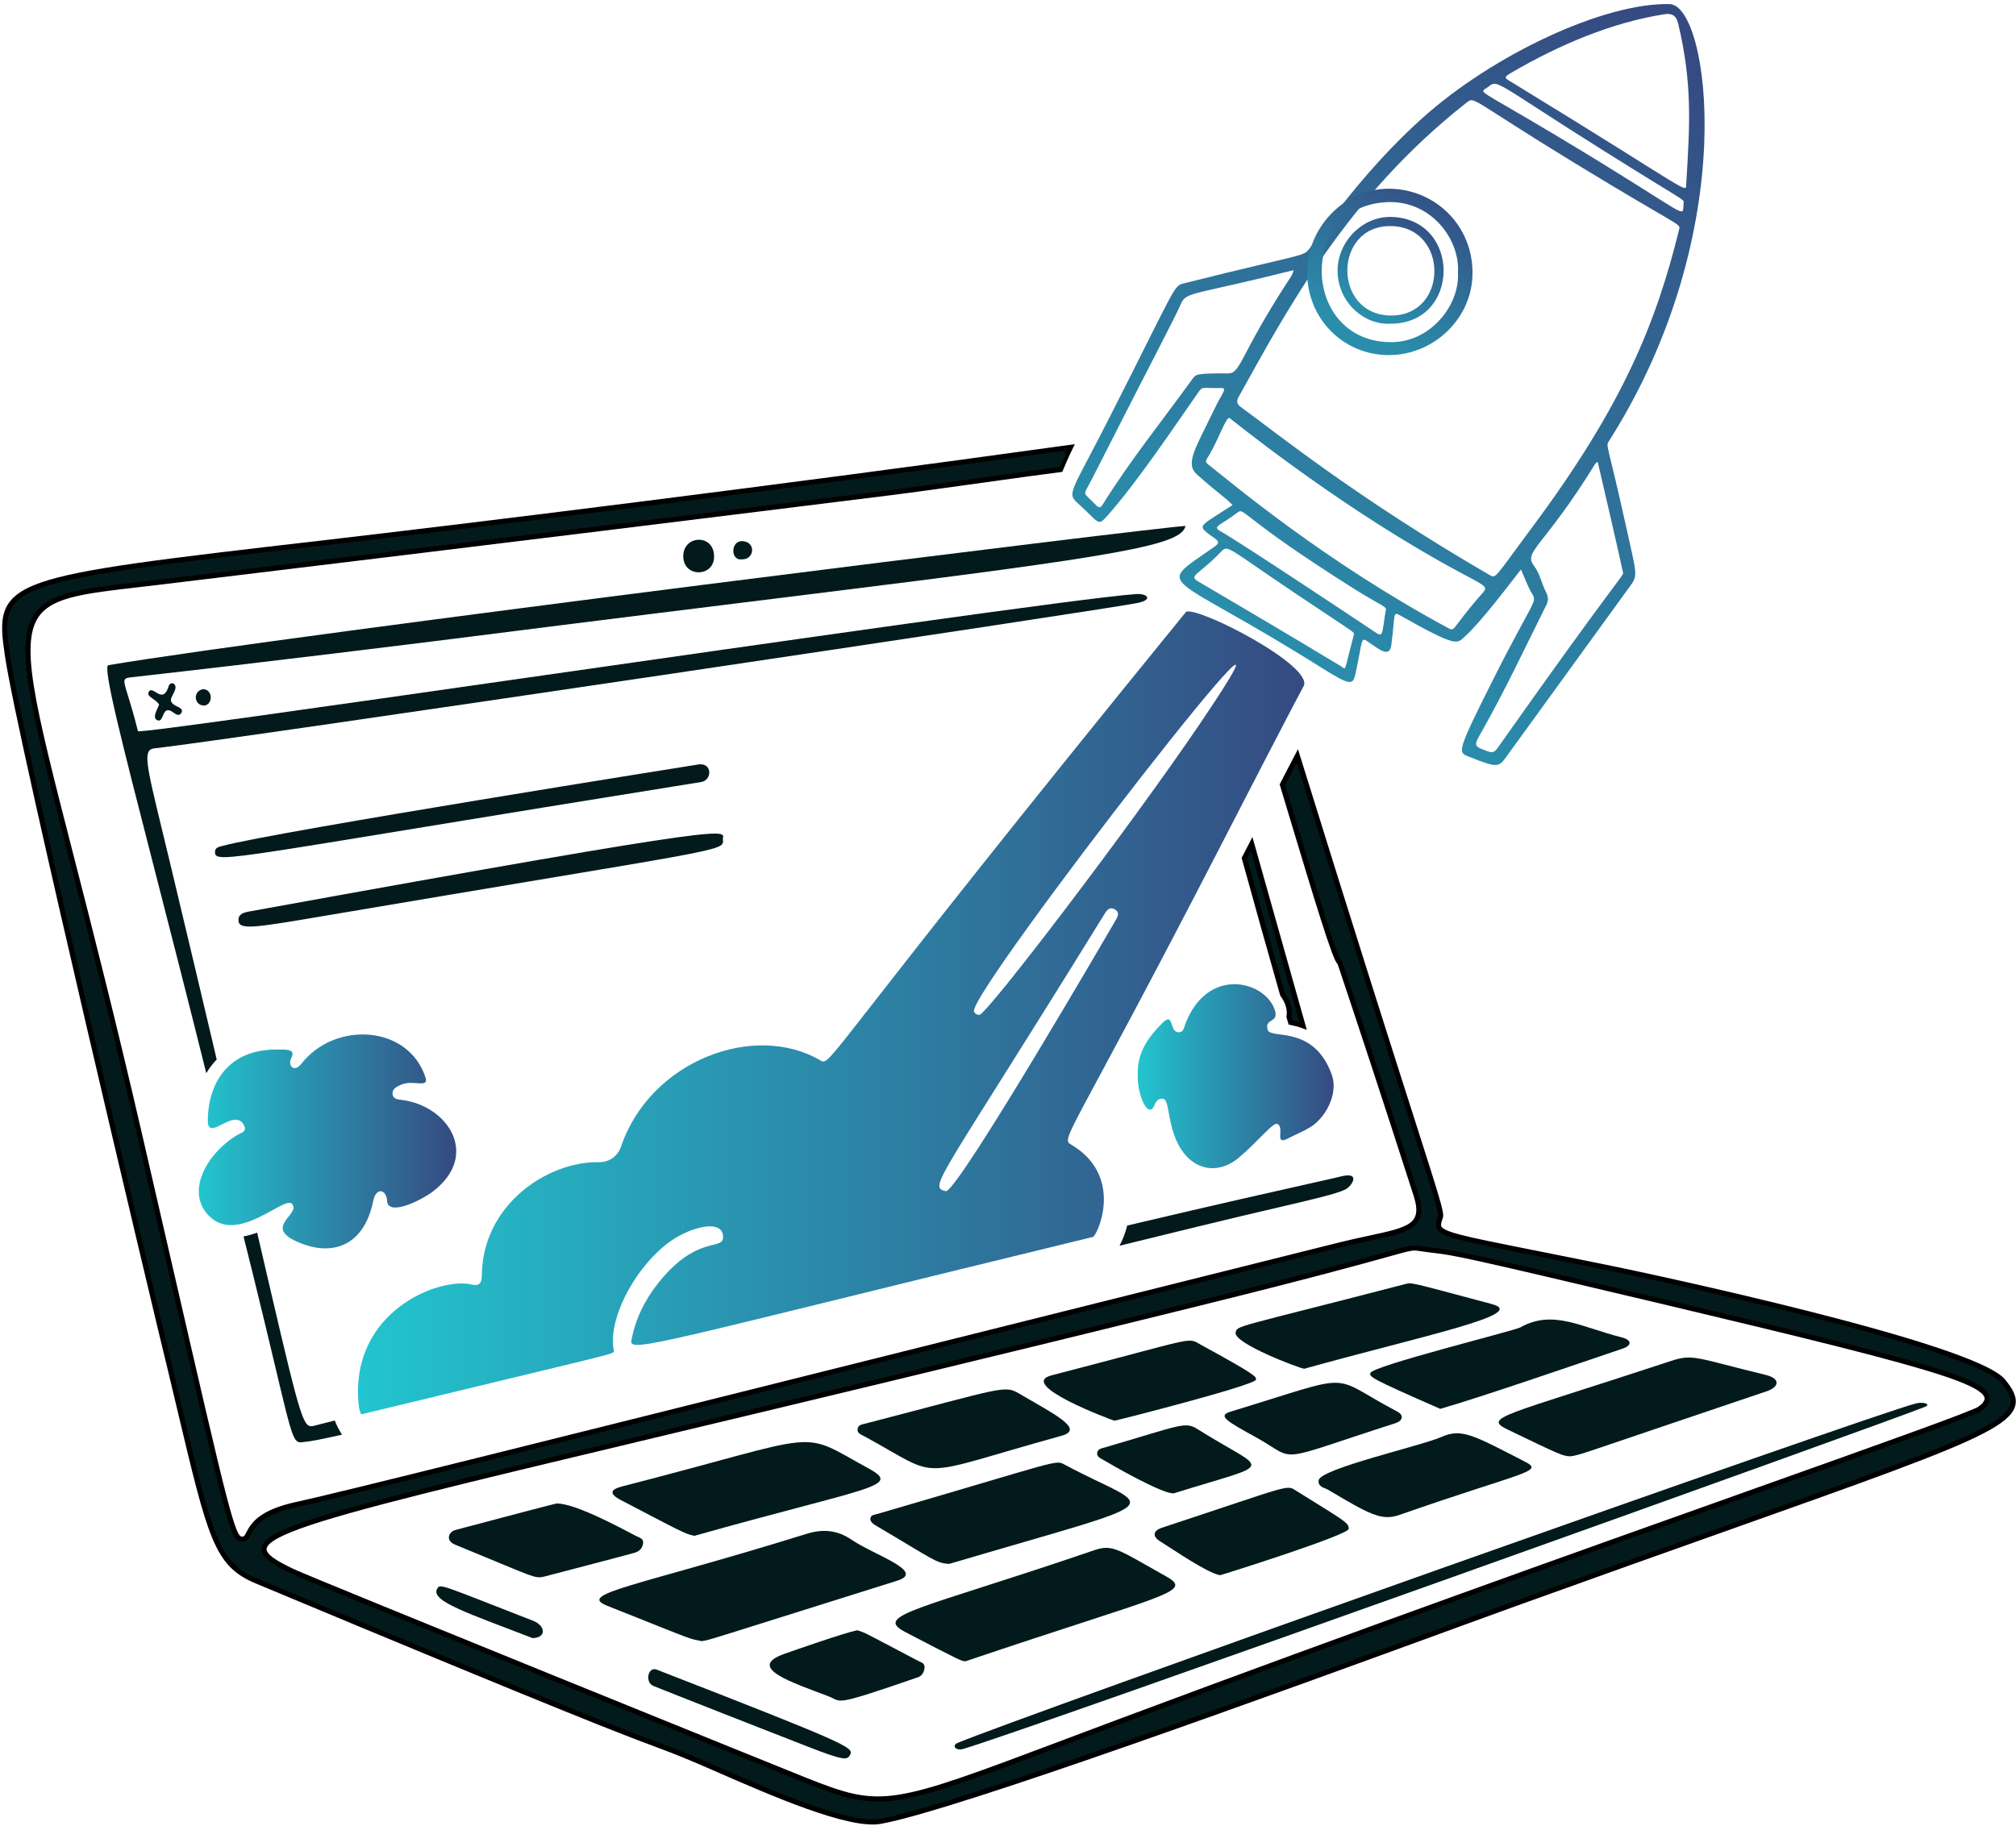
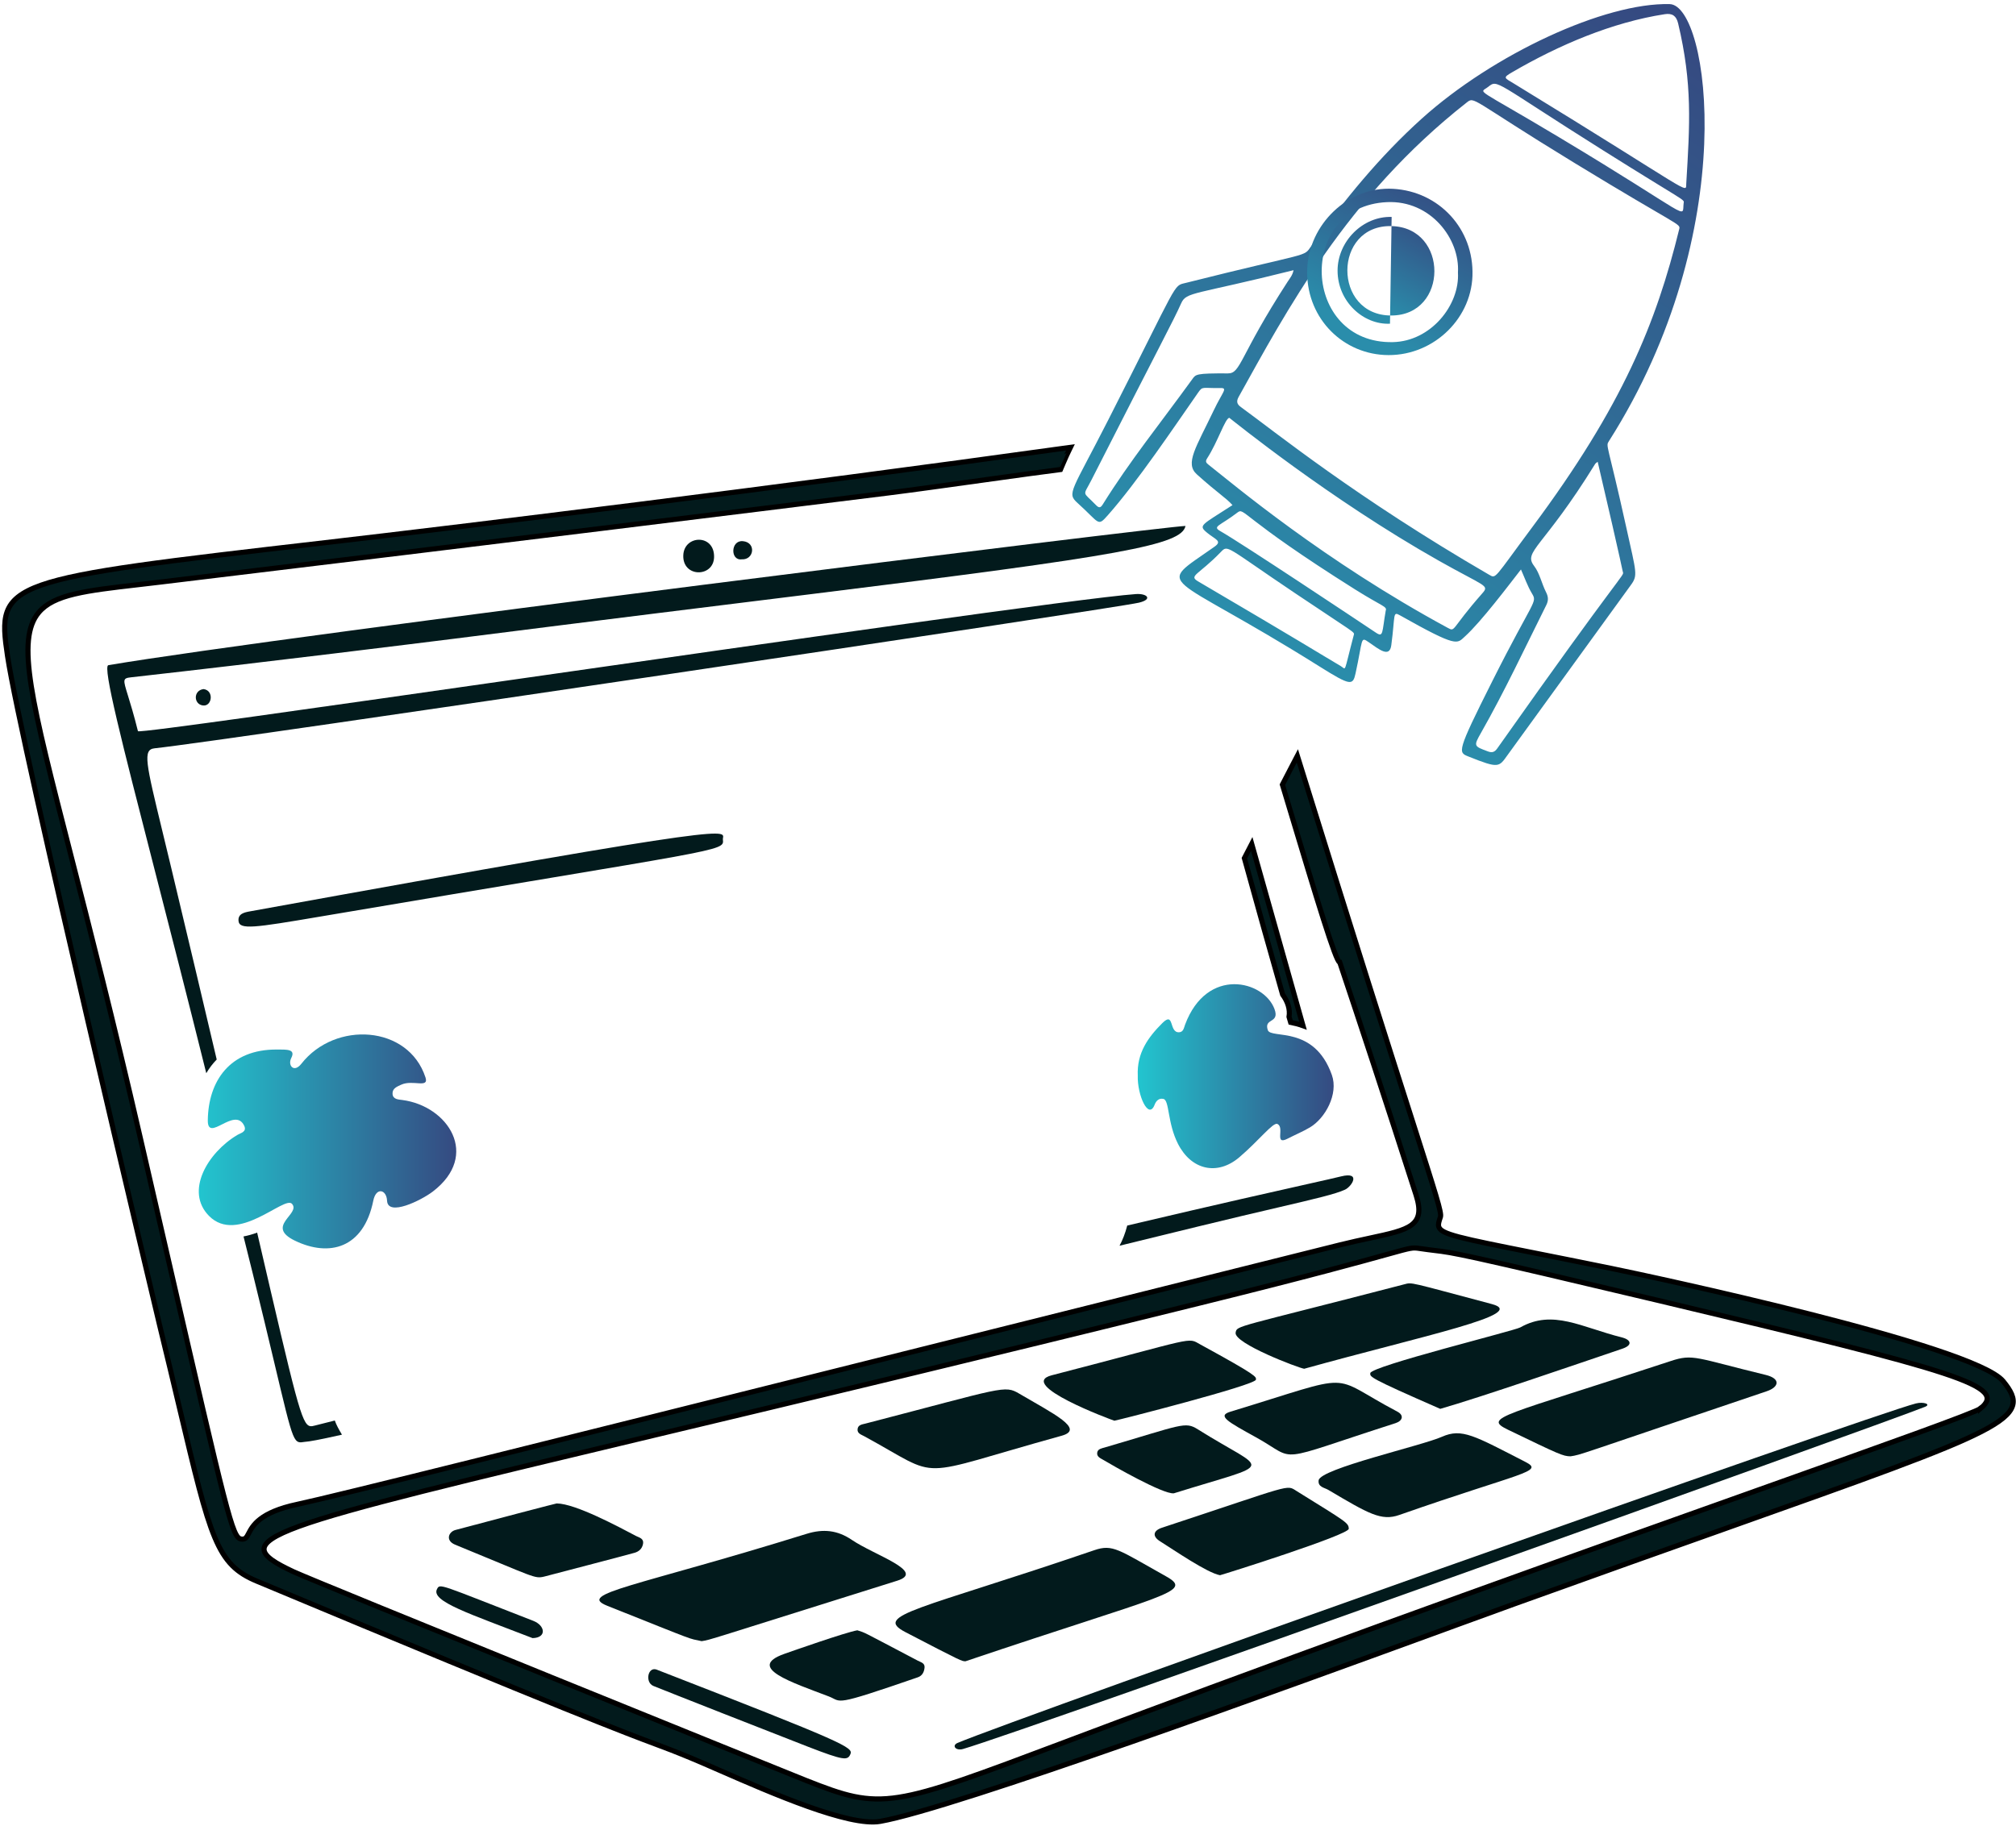
<svg xmlns="http://www.w3.org/2000/svg" width="394" height="357" viewBox="0 0 394 357" fill="none">
-   <path d="M42.016 166.603C41.998 165.673 42.767 165.557 43.512 165.357C54.037 162.537 136.432 149.455 136.487 149.446C139.246 149.031 139.208 152.525 137.037 152.875C44.815 167.675 42.063 169.035 42.016 166.601V166.603Z" fill="#021A1C" />
  <path d="M46.619 180.054C46.462 178.621 47.777 178.358 48.821 178.167C148.371 160.092 141.079 162.354 141.28 164.134C141.548 166.502 141.584 165.782 62.43 179.207C49.679 181.37 46.806 181.797 46.617 180.051L46.619 180.054Z" fill="#021A1C" />
  <path d="M139.557 108.891C139.485 112.932 133.349 112.941 133.541 108.532C133.715 104.546 139.637 104.35 139.557 108.891Z" fill="#021A1C" />
-   <path d="M31.096 137.775C30.564 136.633 28.608 136.295 29.041 135.316C29.768 133.673 31.78 137.98 32.958 134.165C33.284 133.107 34.561 133.575 34.257 134.701C33.845 136.229 32.356 137.042 34.65 138.125C35.061 138.32 35.821 138.64 35.477 139.308C35.095 140.05 34.451 139.716 33.937 139.326C31.505 137.473 32.178 141.485 30.722 140.781C29.833 140.35 30.423 139.29 31.093 137.778L31.096 137.775Z" fill="#021A1C" />
  <path d="M144.95 109.342C142.704 109.637 142.771 105.582 145.178 105.791C147.85 106.023 147.385 109.501 144.95 109.342Z" fill="#021A1C" />
  <path d="M39.774 134.709C41.869 134.959 41.462 138.11 39.689 137.915C37.823 137.708 37.738 134.97 39.774 134.709Z" fill="#021A1C" />
  <path d="M137.123 320.829C134.219 320.18 136.984 321.217 118.664 313.907C112.662 311.512 124.166 310.242 157.644 299.846C160.908 298.834 163.678 299.131 166.483 301.034C170.936 304.051 181.02 307.234 175.349 309.012C137.306 320.938 139.114 320.498 137.123 320.831V320.829Z" fill="#021A1C" />
  <path d="M188.697 324.762C187.946 324.74 188.254 324.948 176.956 319.066C170.511 315.71 179.538 314.77 213.855 303.051C217.49 301.809 218.534 302.924 227.847 308.136C233.437 311.267 227.949 311.501 188.697 324.76V324.762Z" fill="#021A1C" />
-   <path d="M135.729 300.233C133.961 299.924 133.025 299.352 121.353 293.256C118.892 291.971 119.361 291.154 121.577 290.584C162.193 280.138 155.574 279.305 169.914 287.16C176.328 290.675 169.481 290.716 135.729 300.233Z" fill="#021A1C" />
-   <path d="M185.549 305.718C182.954 305.632 182.43 304.853 171.074 298.172C170.565 297.872 170.1 297.454 170.1 296.934C170.1 296.144 170.933 296.117 171.47 295.962C207.832 285.371 206.167 285.303 208.159 286.37C225.638 295.74 230.779 292.337 185.551 305.714L185.549 305.718Z" fill="#021A1C" />
  <path d="M306.935 284.694C305.462 284.671 304.876 284.401 294.748 279.513C289.626 277.04 293.621 276.934 326.511 266.072C330.955 264.603 331.391 265.461 345.081 268.781C348.039 269.498 347.726 271.149 345.287 271.973C307 284.893 309.222 284.324 306.935 284.696V284.694Z" fill="#021A1C" />
  <path d="M376.217 275.02C368.408 278.172 199.921 338.527 188.213 341.908C186.774 342.323 185.956 341.231 187.143 340.725C197.683 336.229 365.88 276.508 374.437 274.36C375.939 273.983 377.471 274.514 376.217 275.02Z" fill="#021A1C" />
  <path d="M254.883 267.577C253.803 267.431 241.081 262.611 241.488 260.505C241.763 259.067 241.324 259.676 274.429 251.074C276.055 250.651 275.14 250.569 291.558 254.933C298.962 256.902 278.346 261.052 254.883 267.579V267.577Z" fill="#021A1C" />
  <path d="M281.473 275.415C267.428 269.278 267.752 269.174 267.804 268.438C267.897 267.083 295.946 260.156 297.115 259.497C303.513 255.897 309.035 259.466 316.997 261.457C318.667 261.874 319.217 262.928 317.069 263.657C308.192 266.665 289.186 273.217 281.473 275.417V275.415Z" fill="#021A1C" />
  <path d="M199.25 272.474C205.775 276.318 212.131 279.383 207.49 280.67C177.763 288.904 184.634 289.329 168.899 280.765C168.313 280.447 167.511 280.229 167.6 279.378C167.69 278.527 168.49 278.465 169.14 278.295C196.368 271.23 196.263 270.714 199.248 272.472L199.25 272.474Z" fill="#021A1C" />
  <path d="M259.579 291.247C258.857 290.82 257.529 290.702 257.712 289.383C258.028 287.105 277.85 282.633 281.789 280.882C285.727 279.132 288.135 280.673 298.116 285.786C301.93 287.741 297.383 287.775 273.477 296.16C269.949 297.397 267.511 295.939 259.579 291.247Z" fill="#021A1C" />
  <path d="M217.789 277.735C217.101 277.531 198.629 270.643 205.544 268.854C234.307 261.411 231.924 261.371 234.609 262.84C245.883 269.004 245.498 269.135 245.453 269.712C245.373 270.774 218.509 277.636 217.789 277.735Z" fill="#021A1C" />
  <path d="M238.436 307.939C235.944 307.494 229.459 303.028 226.704 301.298C225.155 300.324 225.37 299.218 227.102 298.649C252.929 290.135 251.321 290.185 253.403 291.481C263.062 297.495 263.59 297.681 263.594 298.867C263.599 300.052 239.514 307.662 238.436 307.939Z" fill="#021A1C" />
  <path d="M108.816 293.906C112.491 293.947 120.886 298.47 124.359 300.293C124.932 300.592 125.88 300.738 125.663 301.852C125.479 302.792 124.849 303.303 124.055 303.544C122.978 303.869 106.413 308.194 106.355 308.207C104.415 308.657 104.576 308.364 88.945 301.966C87.011 301.174 87.651 299.457 89.017 299.094C110.044 293.498 108.868 293.904 108.816 293.908V293.906Z" fill="#021A1C" />
  <path d="M273.091 275.958C274.457 276.675 274.106 277.772 272.746 278.208C248.266 286.07 253.899 285.641 245.467 280.98C239.93 277.922 237.822 276.775 240.468 275.972C265.859 268.248 259.164 268.627 273.093 275.958H273.091Z" fill="#021A1C" />
  <path d="M167.549 318.705C169.371 319.318 167.661 318.492 179.384 324.651C179.969 324.96 180.779 325.105 180.691 326.002C180.609 326.847 180.258 327.591 179.37 327.898C162.405 333.751 164.667 332.661 161.965 331.63C154.76 328.881 145.764 325.997 153.255 323.325C154.706 322.808 165.287 319.093 167.551 318.707L167.549 318.705Z" fill="#021A1C" />
  <path d="M229.398 291.931C227.254 292.117 217.496 286.511 215.638 285.403C215.075 285.067 214.282 284.781 214.443 283.93C214.572 283.244 215.31 283.14 215.884 282.972C231.101 278.511 231.58 277.836 234.115 279.43C247.749 288.012 249.843 285.553 229.398 291.931Z" fill="#021A1C" />
  <path d="M128.287 326.374C165.441 340.82 166.769 341.601 166.196 342.925C165.658 344.169 164.963 344.201 157.943 341.479C151.999 339.174 130.123 330.581 127.69 329.582C126.047 328.908 126.571 325.822 128.285 326.372L128.287 326.374Z" fill="#021A1C" />
  <path d="M104.082 320.233C91.782 315.461 84.175 313.056 85.404 310.659C86.003 309.49 85.748 309.676 104.225 316.859C106.574 317.772 106.891 320.174 104.082 320.233Z" fill="#021A1C" />
  <path fill-rule="evenodd" clip-rule="evenodd" d="M255.645 231.448C258.841 230.73 260.851 230.281 262.098 229.972H262.101C266.075 228.987 264.189 231.95 262.87 232.563C261.01 233.425 257.111 234.336 249.741 236.057C245.677 237.006 240.557 238.202 234.144 239.771L220.043 243.222C219.627 243.324 219.211 243.426 218.797 243.528C219.388 242.436 219.917 241.09 220.304 239.58C238.693 235.244 249.421 232.842 255.645 231.448ZM65.433 277.697C64.147 278.022 62.853 278.349 61.55 278.678C61.204 278.767 60.908 278.842 60.63 278.796C58.936 278.533 57.902 273.888 50.257 240.963C49.334 241.306 48.444 241.551 47.593 241.712C48.422 245.095 49.073 247.667 49.307 248.598C49.356 248.791 49.387 248.914 49.398 248.957C56.28 276.93 56.761 281.439 58.384 281.913C58.702 282.007 59.064 281.943 59.527 281.873C60.454 281.811 62.215 281.502 66.831 280.465C66.185 279.373 65.742 278.574 65.433 277.697ZM40.314 209.8C40.91 208.787 41.599 207.9 42.353 207.123C39.811 196.316 36.87 183.895 33.457 169.621C32.833 167.013 32.27 164.69 31.769 162.624C28.47 149.006 27.87 146.532 30.222 146.284C43.344 144.913 217.848 118.945 222.583 117.817C225.357 117.156 224.195 115.978 221.993 116.134C211.976 116.845 151.579 125.529 103.255 132.445C62.734 138.245 27.062 143.35 26.96 142.938C26.156 139.702 25.472 137.486 25 135.959C24.026 132.806 23.96 132.592 25.621 132.406C52.842 129.35 83.188 125.558 88.206 124.93C88.673 124.872 88.92 124.841 88.925 124.841C117.821 121.177 140.627 118.359 158.629 116.134C219.656 108.593 230.911 106.533 231.689 102.818C228.05 102.818 54.761 124.35 21.18 130.033C20.001 130.232 23.797 145.015 30.18 169.878C33.094 181.227 36.548 194.677 40.314 209.8Z" fill="#021A1C" />
  <path d="M209.194 87.455C151.124 95.523 91.668 102.83 63.502 106.091L63.501 106.091C0.587 113.377 -0.726 113.529 1.472 128.24C4.027 145.354 31.182 259.009 31.195 259.063C32.694 265.196 33.961 270.533 35.067 275.19C41.169 300.883 42.34 305.815 50.194 309.098C112.087 334.962 122.248 338.762 128.091 340.947L128.107 340.953L128.119 340.957C130.234 341.747 131.791 342.329 135.055 343.68C136.61 344.325 138.528 345.162 140.674 346.1L140.702 346.112C150.8 350.523 165.92 357.128 172.021 356.058C186.443 353.526 251.93 329.615 283.278 318.168L283.282 318.165L283.289 318.163L283.338 318.145L283.345 318.143L284.991 317.542C289.624 315.85 293.407 314.469 296.029 313.525C312.089 307.738 325.66 302.918 337.092 298.858L337.097 298.856L337.106 298.853C392.37 279.226 397.548 277.387 391.479 270C385.71 262.977 321.86 249.38 314.939 247.968C309.062 246.769 304.182 245.795 300.133 244.989C285.104 241.995 281.557 241.286 281.172 239.758C281.051 239.286 281.235 238.737 281.476 238.015L281.514 237.899C281.778 237.104 280.756 233.905 275.941 218.839C271.803 205.901 264.871 184.207 253.551 147.766L253.377 148.098C252.981 148.856 252.563 149.657 252.124 150.501C251.939 150.86 251.753 151.219 251.566 151.578C251.254 152.18 250.94 152.785 250.627 153.392C251.008 154.652 251.383 155.9 251.754 157.131L252.095 158.266L252.11 158.315C257.158 175.083 261.141 188.316 261.833 188.117C265.718 199.707 270.623 214.542 276.746 233.603C278.697 239.678 275.399 240.387 267.731 242.035L267.728 242.036H267.726L267.665 242.049C265.939 242.42 263.992 242.839 261.833 243.377C228.639 251.664 197.814 259.381 170.684 266.174H170.679L170.627 266.187C108.071 281.848 65.162 292.59 58.11 294.079C50.756 295.634 49.382 298.263 48.6 299.76C48.195 300.534 47.949 301.004 47.114 300.865H47.112C45.398 300.579 44.437 296.404 32.626 245.057L32.448 244.284C30.949 237.768 29.277 230.5 27.41 222.399C22.058 199.173 17.426 181.119 13.816 167.048L13.814 167.041C6.114 137.026 3.059 125.12 7.563 119.738C10.524 116.199 16.752 115.48 27.075 114.289C28.476 114.127 29.952 113.956 31.506 113.769C100.299 105.472 144.692 99.957 173.482 96.381L173.498 96.379C177.836 95.84 185.495 94.774 192.582 93.787C198.775 92.925 204.532 92.124 207.255 91.788C207.834 90.426 207.837 90.42 207.839 90.42C207.842 90.42 207.845 90.426 208.441 89.052C208.635 88.658 208.726 88.456 208.817 88.254C208.909 88.051 209 87.849 209.194 87.455ZM250.671 194.426C248.358 186.341 245.774 177.092 243.196 167.765L244.633 164.984L254.653 200.518C253.801 200.209 252.981 200.007 252.238 199.861C252.17 199.63 252.103 199.398 252.035 199.164C251.999 199.038 251.962 198.912 251.926 198.785C252.171 197.319 251.675 195.795 250.671 194.426ZM341.968 291.868L341.966 291.87C310.041 303.236 264.974 319.282 219.406 336.326C216.135 337.55 213.099 338.692 210.274 339.755C209.625 340 208.986 340.24 208.358 340.476L208.341 340.483C174.022 353.411 172.476 353.993 157.533 348.059C153.889 346.613 61.77 309.32 57.33 307.245C43.417 300.737 50.426 299.063 128.799 280.347L128.843 280.337L128.848 280.334L128.938 280.313C155.356 274.004 189.87 265.762 234.404 254.752C256.04 249.404 266.056 246.62 271.05 245.232L271.059 245.23C275.995 243.856 276.022 243.85 277.524 244.074C278.727 244.253 279.548 244.352 280.271 244.44L280.385 244.454L280.388 244.454C284.077 244.892 285.547 245.066 323.981 254.198C383.186 268.265 392.342 270.983 387.089 275.331V275.328C386.081 276.161 368.595 282.389 341.968 291.868Z" fill="#021A1C" />
  <path d="M209.194 87.455C151.124 95.523 91.668 102.83 63.502 106.091L63.501 106.091C0.587 113.377 -0.726 113.529 1.472 128.24C4.027 145.354 31.182 259.009 31.195 259.063C32.694 265.196 33.961 270.533 35.067 275.19C41.169 300.883 42.34 305.815 50.194 309.098C112.087 334.962 122.248 338.762 128.091 340.947L128.107 340.953L128.119 340.957C130.234 341.747 131.791 342.329 135.055 343.68C136.61 344.325 138.528 345.162 140.674 346.1L140.702 346.112C150.8 350.523 165.92 357.128 172.021 356.058C186.443 353.526 251.93 329.615 283.278 318.168L283.282 318.165L283.289 318.163L283.338 318.145L283.345 318.143L284.991 317.542C289.624 315.85 293.407 314.469 296.029 313.525C312.089 307.738 325.66 302.918 337.092 298.858L337.097 298.856L337.106 298.853C392.37 279.226 397.548 277.387 391.479 270C385.71 262.977 321.86 249.38 314.939 247.968C309.062 246.769 304.182 245.795 300.133 244.989C285.104 241.995 281.557 241.286 281.172 239.758C281.051 239.286 281.235 238.737 281.476 238.015L281.514 237.899C281.778 237.104 280.756 233.905 275.941 218.839C271.803 205.901 264.871 184.207 253.551 147.766L253.377 148.098C252.981 148.856 252.563 149.657 252.124 150.501C251.939 150.86 251.753 151.219 251.566 151.578C251.254 152.18 250.94 152.785 250.627 153.392C251.008 154.652 251.383 155.9 251.754 157.131L252.095 158.266L252.11 158.315C257.158 175.083 261.141 188.316 261.833 188.117C265.718 199.707 270.623 214.542 276.746 233.603C278.697 239.678 275.399 240.387 267.731 242.035L267.728 242.036H267.726L267.665 242.049C265.939 242.42 263.992 242.839 261.833 243.377C228.639 251.664 197.814 259.381 170.684 266.174H170.679L170.627 266.187C108.071 281.848 65.162 292.59 58.11 294.079C50.756 295.634 49.382 298.263 48.6 299.76C48.195 300.534 47.949 301.004 47.114 300.865H47.112C45.398 300.579 44.437 296.404 32.626 245.057L32.448 244.284C30.949 237.768 29.277 230.5 27.41 222.399C22.058 199.173 17.426 181.119 13.816 167.048L13.814 167.041C6.114 137.026 3.059 125.12 7.563 119.738C10.524 116.199 16.752 115.48 27.075 114.289C28.476 114.127 29.952 113.956 31.506 113.769C100.299 105.472 144.692 99.957 173.482 96.381L173.498 96.379C177.836 95.84 185.495 94.774 192.582 93.787C198.775 92.925 204.532 92.124 207.255 91.788C207.834 90.426 207.837 90.42 207.839 90.42C207.842 90.42 207.845 90.426 208.441 89.052C208.635 88.658 208.726 88.456 208.817 88.254C208.909 88.051 209 87.849 209.194 87.455ZM250.671 194.426C248.358 186.341 245.774 177.092 243.196 167.765L244.633 164.984L254.653 200.518C253.801 200.209 252.981 200.007 252.238 199.861C252.17 199.63 252.103 199.398 252.035 199.164C251.999 199.038 251.962 198.912 251.926 198.785C252.171 197.319 251.675 195.795 250.671 194.426ZM341.968 291.868L341.966 291.87C310.041 303.236 264.974 319.282 219.406 336.326C216.135 337.55 213.099 338.692 210.274 339.755C209.625 340 208.986 340.24 208.358 340.476L208.341 340.483C174.022 353.411 172.476 353.993 157.533 348.059C153.889 346.613 61.77 309.32 57.33 307.245C43.417 300.737 50.426 299.063 128.799 280.347L128.843 280.337L128.848 280.334L128.938 280.313C155.356 274.004 189.87 265.762 234.404 254.752C256.04 249.404 266.056 246.62 271.05 245.232L271.059 245.23C275.995 243.856 276.022 243.85 277.524 244.074C278.727 244.253 279.548 244.352 280.271 244.44L280.385 244.454L280.388 244.454C284.077 244.892 285.547 245.066 323.981 254.198C383.186 268.265 392.342 270.983 387.089 275.331V275.328C386.081 276.161 368.595 282.389 341.968 291.868Z" stroke="black" />
-   <path d="M231.824 119.576C161.532 205.898 162.428 208.549 160.401 207.342C147.596 199.718 127.09 207.224 121.349 224.21C120.723 226.061 118.973 227.235 117.048 227.196C106.977 227.001 94.217 235.574 94.164 249.432C94.159 250.869 93.598 251.453 92.199 251.114C85.904 249.591 68.543 256.298 70.056 274.174C70.146 275.23 70.302 275.984 70.597 276.492C120.073 264.509 120.113 264.721 119.983 264.123C118.711 258.339 123.558 248.605 130.126 243.318C134.143 240.085 140.836 238.16 141.292 241.445C141.768 244.873 136.597 240.866 128.666 250.794C126.019 254.107 124.17 257.85 123.397 262.066C122.928 264.632 129.241 262.325 213.681 241.788C215.136 240.155 219.118 229.575 209.425 223.811C207.151 222.46 208.66 223.418 238.964 164.582C241.251 160.141 252.285 138.718 254.769 134.154C256.886 130.263 234.601 118.704 231.822 119.572L231.824 119.576ZM217.886 180.161C217.841 180.238 187.428 232.631 184.877 232.876C181.282 232.014 183.288 231.451 215.684 178.958C216.185 178.147 216.694 177.146 217.823 177.752C219.035 178.404 218.346 179.344 217.886 180.161ZM234.397 141.651C221.103 161.26 193.014 198.172 191.407 198.403C190.897 198.385 190.519 198.185 190.358 197.736C189.075 194.133 264.659 97.016 234.395 141.653L234.397 141.651Z" fill="url(#paint0_linear_1444_18912)" />
  <path d="M222.364 210.272C222.158 205.84 224.387 202.775 227.161 200.007C229.56 197.617 228.402 201.883 230.42 201.799C231.292 201.762 231.368 200.95 231.607 200.312C235.875 188.883 247.017 191.662 249.084 197.262C250.153 200.155 246.943 198.954 247.777 201.381C248.391 203.168 256.819 200.332 260.295 210.145C261.619 213.882 258.983 218.631 256.012 220.391C254.615 221.217 253.101 221.844 251.653 222.591C248.93 223.996 251.157 220.377 249.634 219.719C248.798 219.355 246.033 222.97 242.221 226.223C237.907 229.906 232.819 228.714 230.226 223.619C228.127 219.496 228.569 215.101 227.376 214.828C226.499 214.629 225.947 215.201 225.657 215.957C224.47 219.042 222.245 214.088 222.362 210.274L222.364 210.272Z" fill="url(#paint1_linear_1444_18912)" />
  <path d="M54.151 205.169C56.044 205.187 57.831 205.056 56.921 206.838C56.188 208.28 57.451 209.803 58.899 207.953C65.505 199.516 79.812 200.392 83.154 210.625C83.876 212.834 80.679 211.006 78.419 212.044C77.597 212.421 76.647 212.77 76.718 213.849C76.79 214.927 77.869 214.939 78.612 215.036C87.551 216.199 93.904 225.832 84.574 232.945C82.331 234.654 75.797 237.89 75.645 234.727C75.538 232.513 73.501 232.019 72.956 234.713C71.06 244.095 64.307 245.761 57.65 242.546C51.732 239.688 58.87 237.315 57.059 235.329C55.568 233.694 46.434 243.373 40.839 237.688C36.113 232.886 40.562 225.364 46.349 221.893C47.053 221.47 48.31 221.264 47.711 220.038C45.842 216.224 40.553 223.521 40.613 218.989C40.714 211.356 44.901 205.087 54.156 205.174L54.151 205.169Z" fill="url(#paint2_linear_1444_18912)" />
  <path d="M314.456 86.216C340.573 45.142 334.001 1.005 326.327 0.803C313.655 0.469 291.853 10.586 277.864 23.191C269.661 30.582 262.694 39.112 256.266 48.108C254.643 50.381 256.534 49.07 231.709 55.312C229.19 55.946 230.555 54.642 216.627 82.026C209.457 96.12 208.439 96.384 210.566 98.304C214.957 102.267 214.472 103.02 216.463 100.776C222.25 94.256 229.582 83.298 234.149 76.763C235.077 75.435 234.893 75.921 238.575 75.859C240.005 75.835 238.922 76.626 237.22 80.199C233.749 87.487 231.525 90.592 233.904 92.728C238.224 96.608 239.435 97.166 240.877 98.743C234.767 102.701 234.114 102.668 235.936 104.165C237.533 105.478 238.937 105.757 237.369 106.866C225.431 115.303 227.319 111.092 257.825 130.256C263.978 134.121 264.399 134.041 264.925 131.637C266.396 124.909 265.839 124.389 267.493 125.539C269.555 126.972 271.575 128.649 271.91 126.132C272.7 120.189 272.147 119.468 273.594 120.286C284.934 126.68 284.716 125.85 286.31 124.412C289.469 121.563 295.006 114.208 297.25 111.326C297.997 112.999 298.54 114.579 299.378 115.981C300.51 117.882 299.825 116.885 291.622 133.217C284.637 147.127 284.947 147.07 287.007 147.897C292.987 150.296 292.927 149.97 294.651 147.579L318.688 114.427C320.139 112.455 319.818 112.095 317.866 103.245C314.147 86.377 313.762 87.306 314.456 86.216ZM295.631 14.063C304.675 8.804 315.052 4.366 325.355 2.774C326.815 2.548 327.615 3.085 327.97 4.579C330.78 16.415 330.257 24.276 329.556 35.896C329.433 37.936 331.252 37.969 296.008 16.419C293.963 15.168 293.598 15.245 295.631 14.063ZM290.836 16.983C292.781 15.453 291.885 15.929 313.402 29.455C329.215 39.397 329.219 38.947 329.051 39.665C328.657 42.879 331.307 42.787 304.684 26.822C287.9 16.757 289.092 18.355 290.836 16.983ZM233.017 74.127C226.794 82.722 220.795 90.126 215.524 98.602C215.123 99.246 214.816 99.38 214.219 98.763C211.475 95.925 211.636 97.129 213.306 93.839C227.3 66.297 229.129 63.105 230.854 59.276C231.879 57.002 233.364 57.701 252.808 52.819C252.609 53.818 252.062 54.435 251.641 55.084C242.142 69.738 242.546 73.007 239.983 72.995C233.682 72.964 233.708 73.17 233.015 74.127H233.017ZM264.589 124.101C262.536 131.857 263.167 130.883 262.052 130.223C257.329 127.43 255.023 125.911 234.161 113.66C232.234 112.528 234.216 112.438 238.575 107.933C240.034 106.424 239.416 106.775 253.187 116.017C264.79 123.804 264.743 123.515 264.589 124.101ZM270.823 119.363C270.073 123.718 270.387 124.672 268.884 123.667C264.952 121.041 242.893 106.346 238.462 103.808C236.871 102.895 238.453 102.797 241.828 100.206C243.265 99.104 242.233 101.012 264.85 115.239C270.086 118.533 271.14 118.551 270.823 119.363ZM289.685 116.003C283.424 123.107 284.501 123.581 282.916 122.724C258.741 109.641 241.019 94.645 236.165 90.825C235.712 90.469 235.534 90.202 235.905 89.628C238.012 86.375 239.457 81.713 240.261 81.686C240.93 82.182 259.761 97.504 281.185 109.606C290.303 114.757 291.133 114.359 289.685 116.003ZM291.045 112.366C264.882 97.172 249.231 84.443 242.53 79.588C241.754 79.027 241.567 78.503 242.088 77.569C251.213 61.181 263.078 38.566 286.576 20.099C288.272 18.765 287.087 19.264 307.697 31.845C328.306 44.427 328.457 43.672 328.179 44.801C323.71 63.018 317.204 79.234 299.451 103.069C291.936 113.157 292.424 113.165 291.047 112.365L291.045 112.366ZM292.607 146.327C292.126 147.006 291.633 147.205 290.811 146.9C288.028 145.867 287.964 145.867 289.448 143.254C294.067 135.13 298.022 126.66 302.196 118.302C302.639 117.416 302.625 116.689 302.158 115.773C301.3 114.098 300.929 112.089 299.823 110.639C297.63 107.763 301.575 107.186 311.773 90.661C311.837 90.557 311.969 90.494 312.246 90.272C317.275 111.814 317.072 111.571 317.179 111.847C317.455 112.567 316.999 111.77 292.607 146.327Z" fill="url(#paint3_linear_1444_18912)" />
  <path d="M272.269 36.912C281.232 37.417 288.091 44.756 287.772 53.926C287.467 62.717 279.625 69.898 270.513 69.392C261.91 68.915 255.1 61.706 255.48 52.494C255.832 43.965 263.314 36.409 272.267 36.912H272.269ZM284.935 53.27C285.347 46.701 279.596 39.123 271.069 39.515C253.328 40.33 254.44 67.231 272.199 66.883C279.652 66.738 285.316 59.62 284.935 53.27Z" fill="url(#paint4_linear_1444_18912)" />
-   <path d="M271.653 63.282C266.407 63.523 261.408 58.904 261.411 52.909C261.414 47.184 266.343 42.231 271.977 42.409C285.641 42.842 285.512 63.413 271.653 63.282ZM271.901 61.678C283.107 61.666 283.16 44.471 271.956 44.2C260.484 43.922 260.426 61.69 271.901 61.678Z" fill="url(#paint5_linear_1444_18912)" />
+   <path d="M271.653 63.282C266.407 63.523 261.408 58.904 261.411 52.909C261.414 47.184 266.343 42.231 271.977 42.409ZM271.901 61.678C283.107 61.666 283.16 44.471 271.956 44.2C260.484 43.922 260.426 61.69 271.901 61.678Z" fill="url(#paint5_linear_1444_18912)" />
  <defs>
    <linearGradient id="paint0_linear_1444_18912" x1="69.963" y1="191.338" x2="254.91" y2="191.338" gradientUnits="userSpaceOnUse">
      <stop stop-color="#22C5CF" />
      <stop offset="1" stop-color="#354A81" />
    </linearGradient>
    <linearGradient id="paint1_linear_1444_18912" x1="222.351" y1="208.854" x2="260.646" y2="208.854" gradientUnits="userSpaceOnUse">
      <stop stop-color="#22C5CF" />
      <stop offset="1" stop-color="#354A81" />
    </linearGradient>
    <linearGradient id="paint2_linear_1444_18912" x1="38.851" y1="221.358" x2="89.169" y2="221.358" gradientUnits="userSpaceOnUse">
      <stop stop-color="#22C5CF" />
      <stop offset="1" stop-color="#354A81" />
    </linearGradient>
    <linearGradient id="paint3_linear_1444_18912" x1="249.48" y1="126.056" x2="327.503" y2="6.592" gradientUnits="userSpaceOnUse">
      <stop stop-color="#2A8DAB" />
      <stop offset="1" stop-color="#354A81" />
    </linearGradient>
    <linearGradient id="paint4_linear_1444_18912" x1="265.9" y1="64.281" x2="281.577" y2="35.573" gradientUnits="userSpaceOnUse">
      <stop stop-color="#2A8DAB" />
      <stop offset="1" stop-color="#354A81" />
    </linearGradient>
    <linearGradient id="paint5_linear_1444_18912" x1="268.103" y1="59.993" x2="278.176" y2="41.57" gradientUnits="userSpaceOnUse">
      <stop stop-color="#2A8DAB" />
      <stop offset="1" stop-color="#354A81" />
    </linearGradient>
  </defs>
</svg>